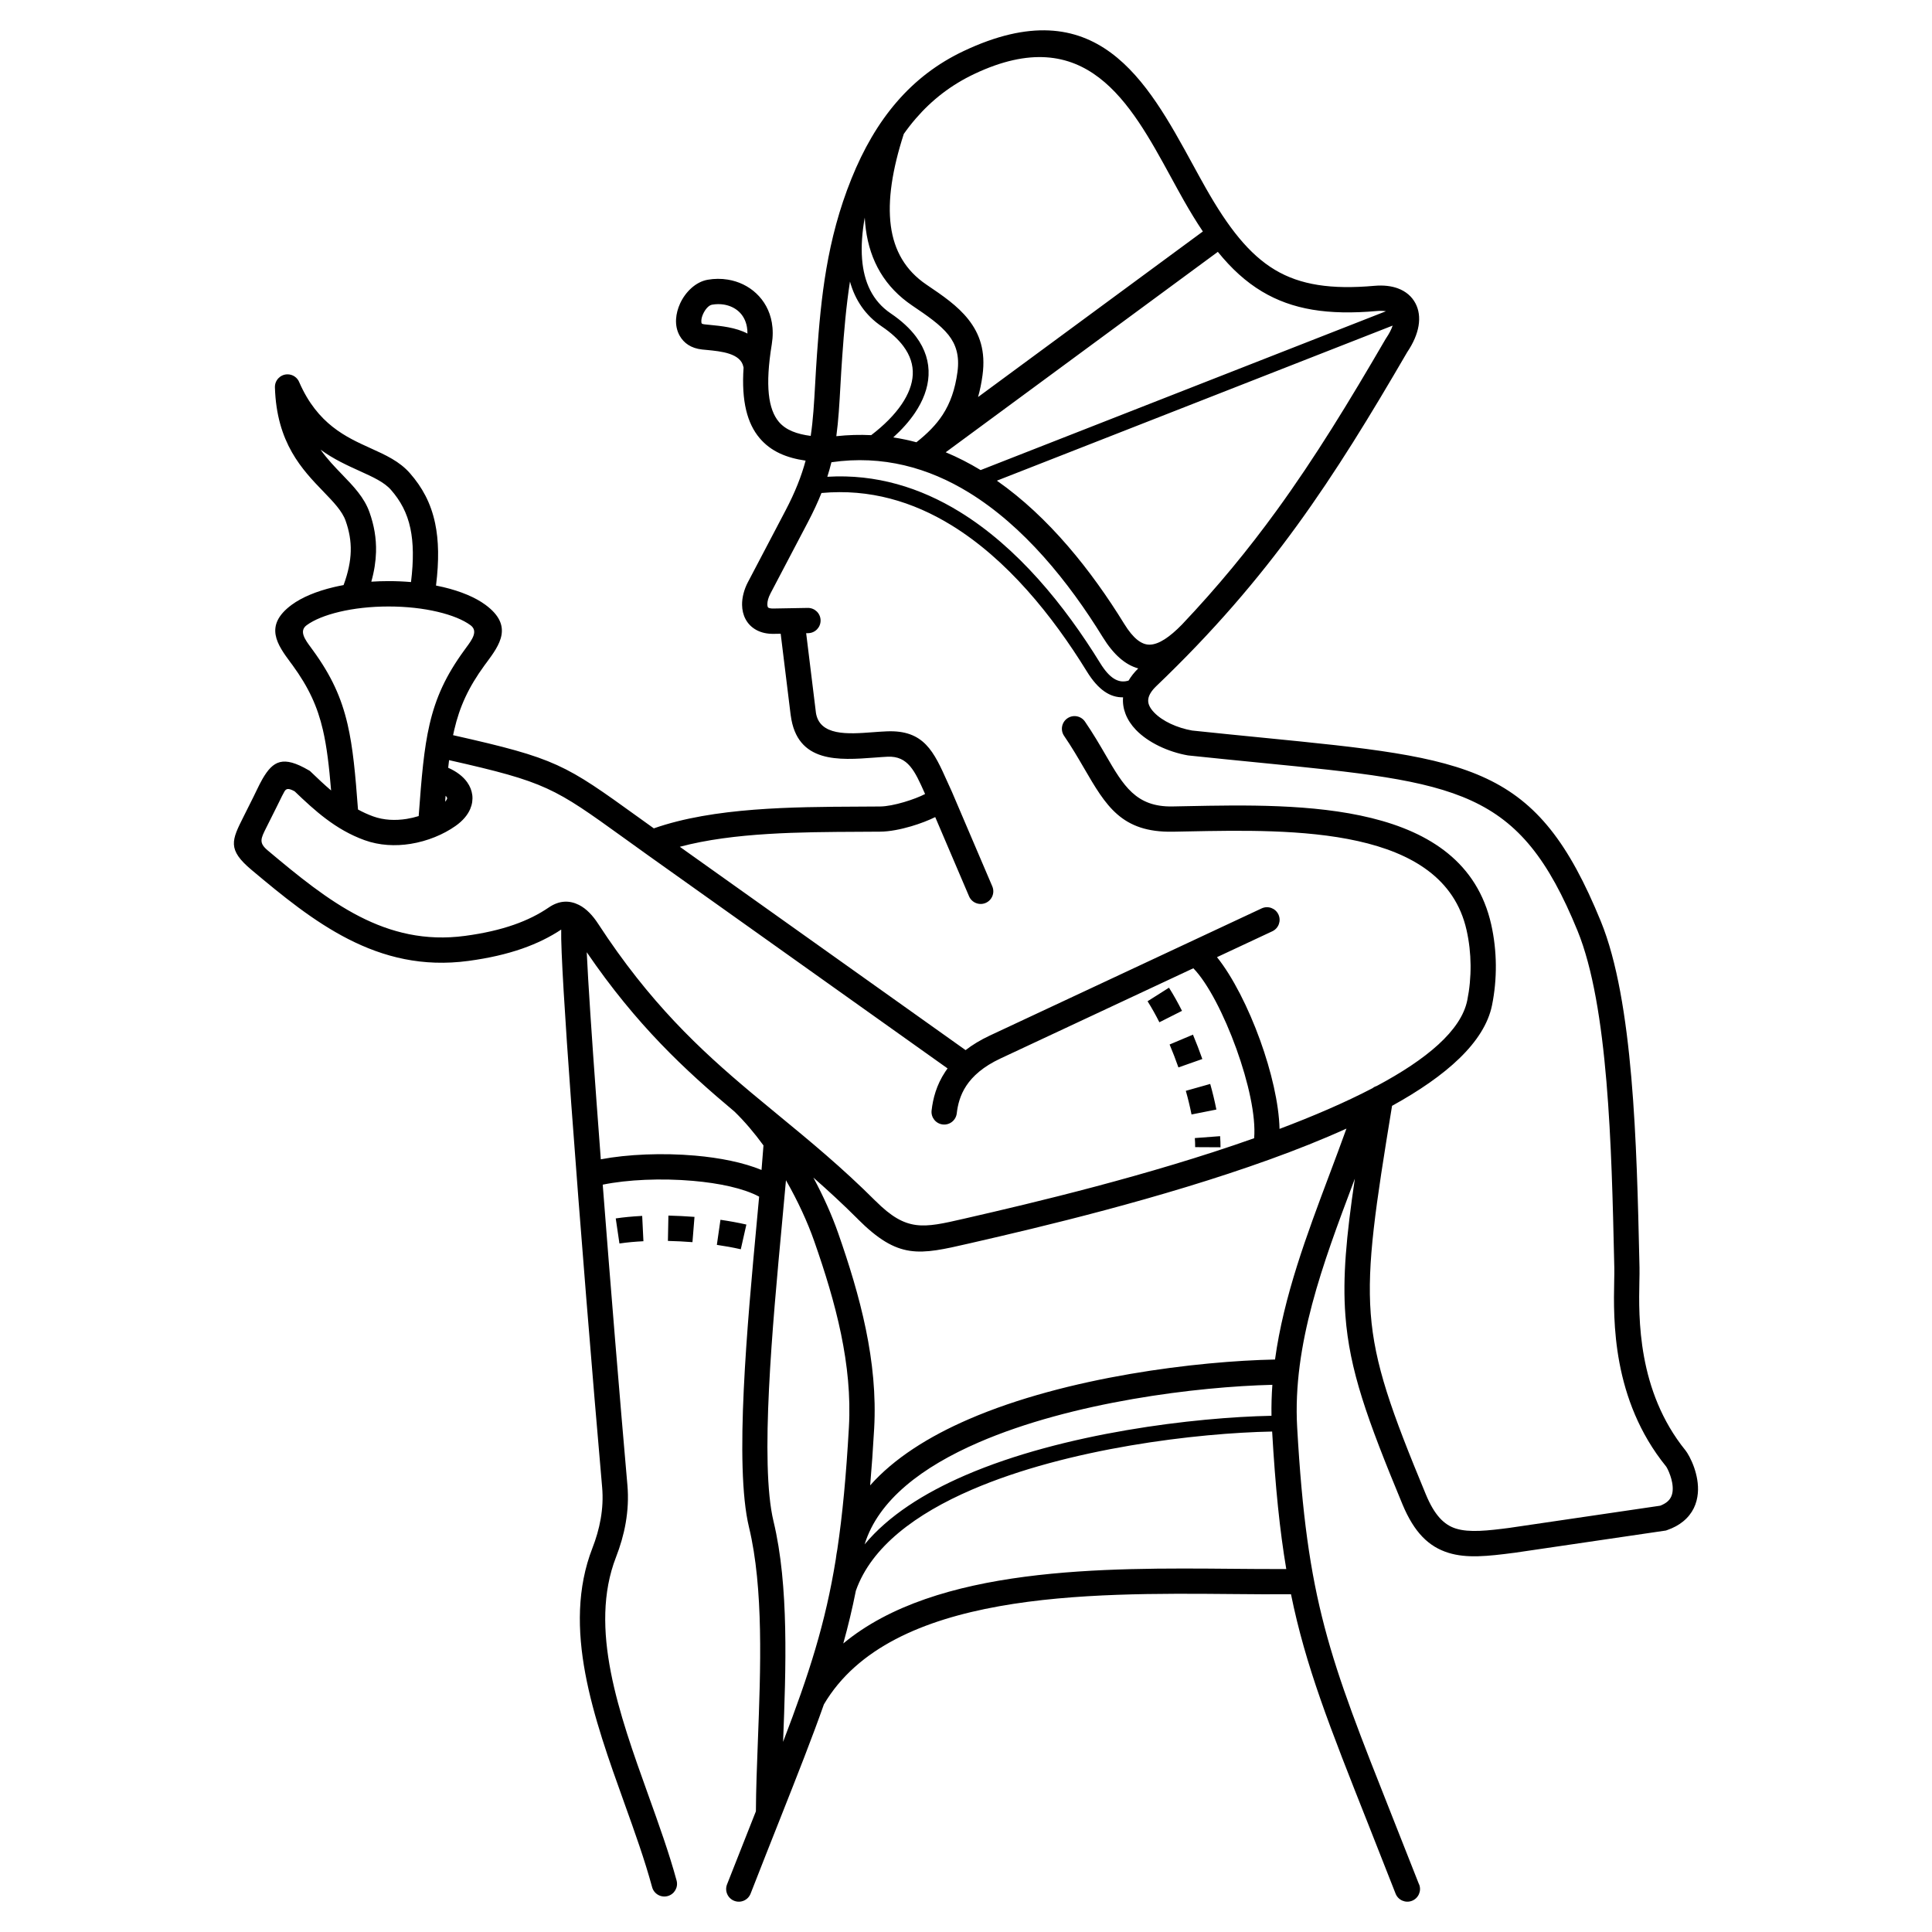
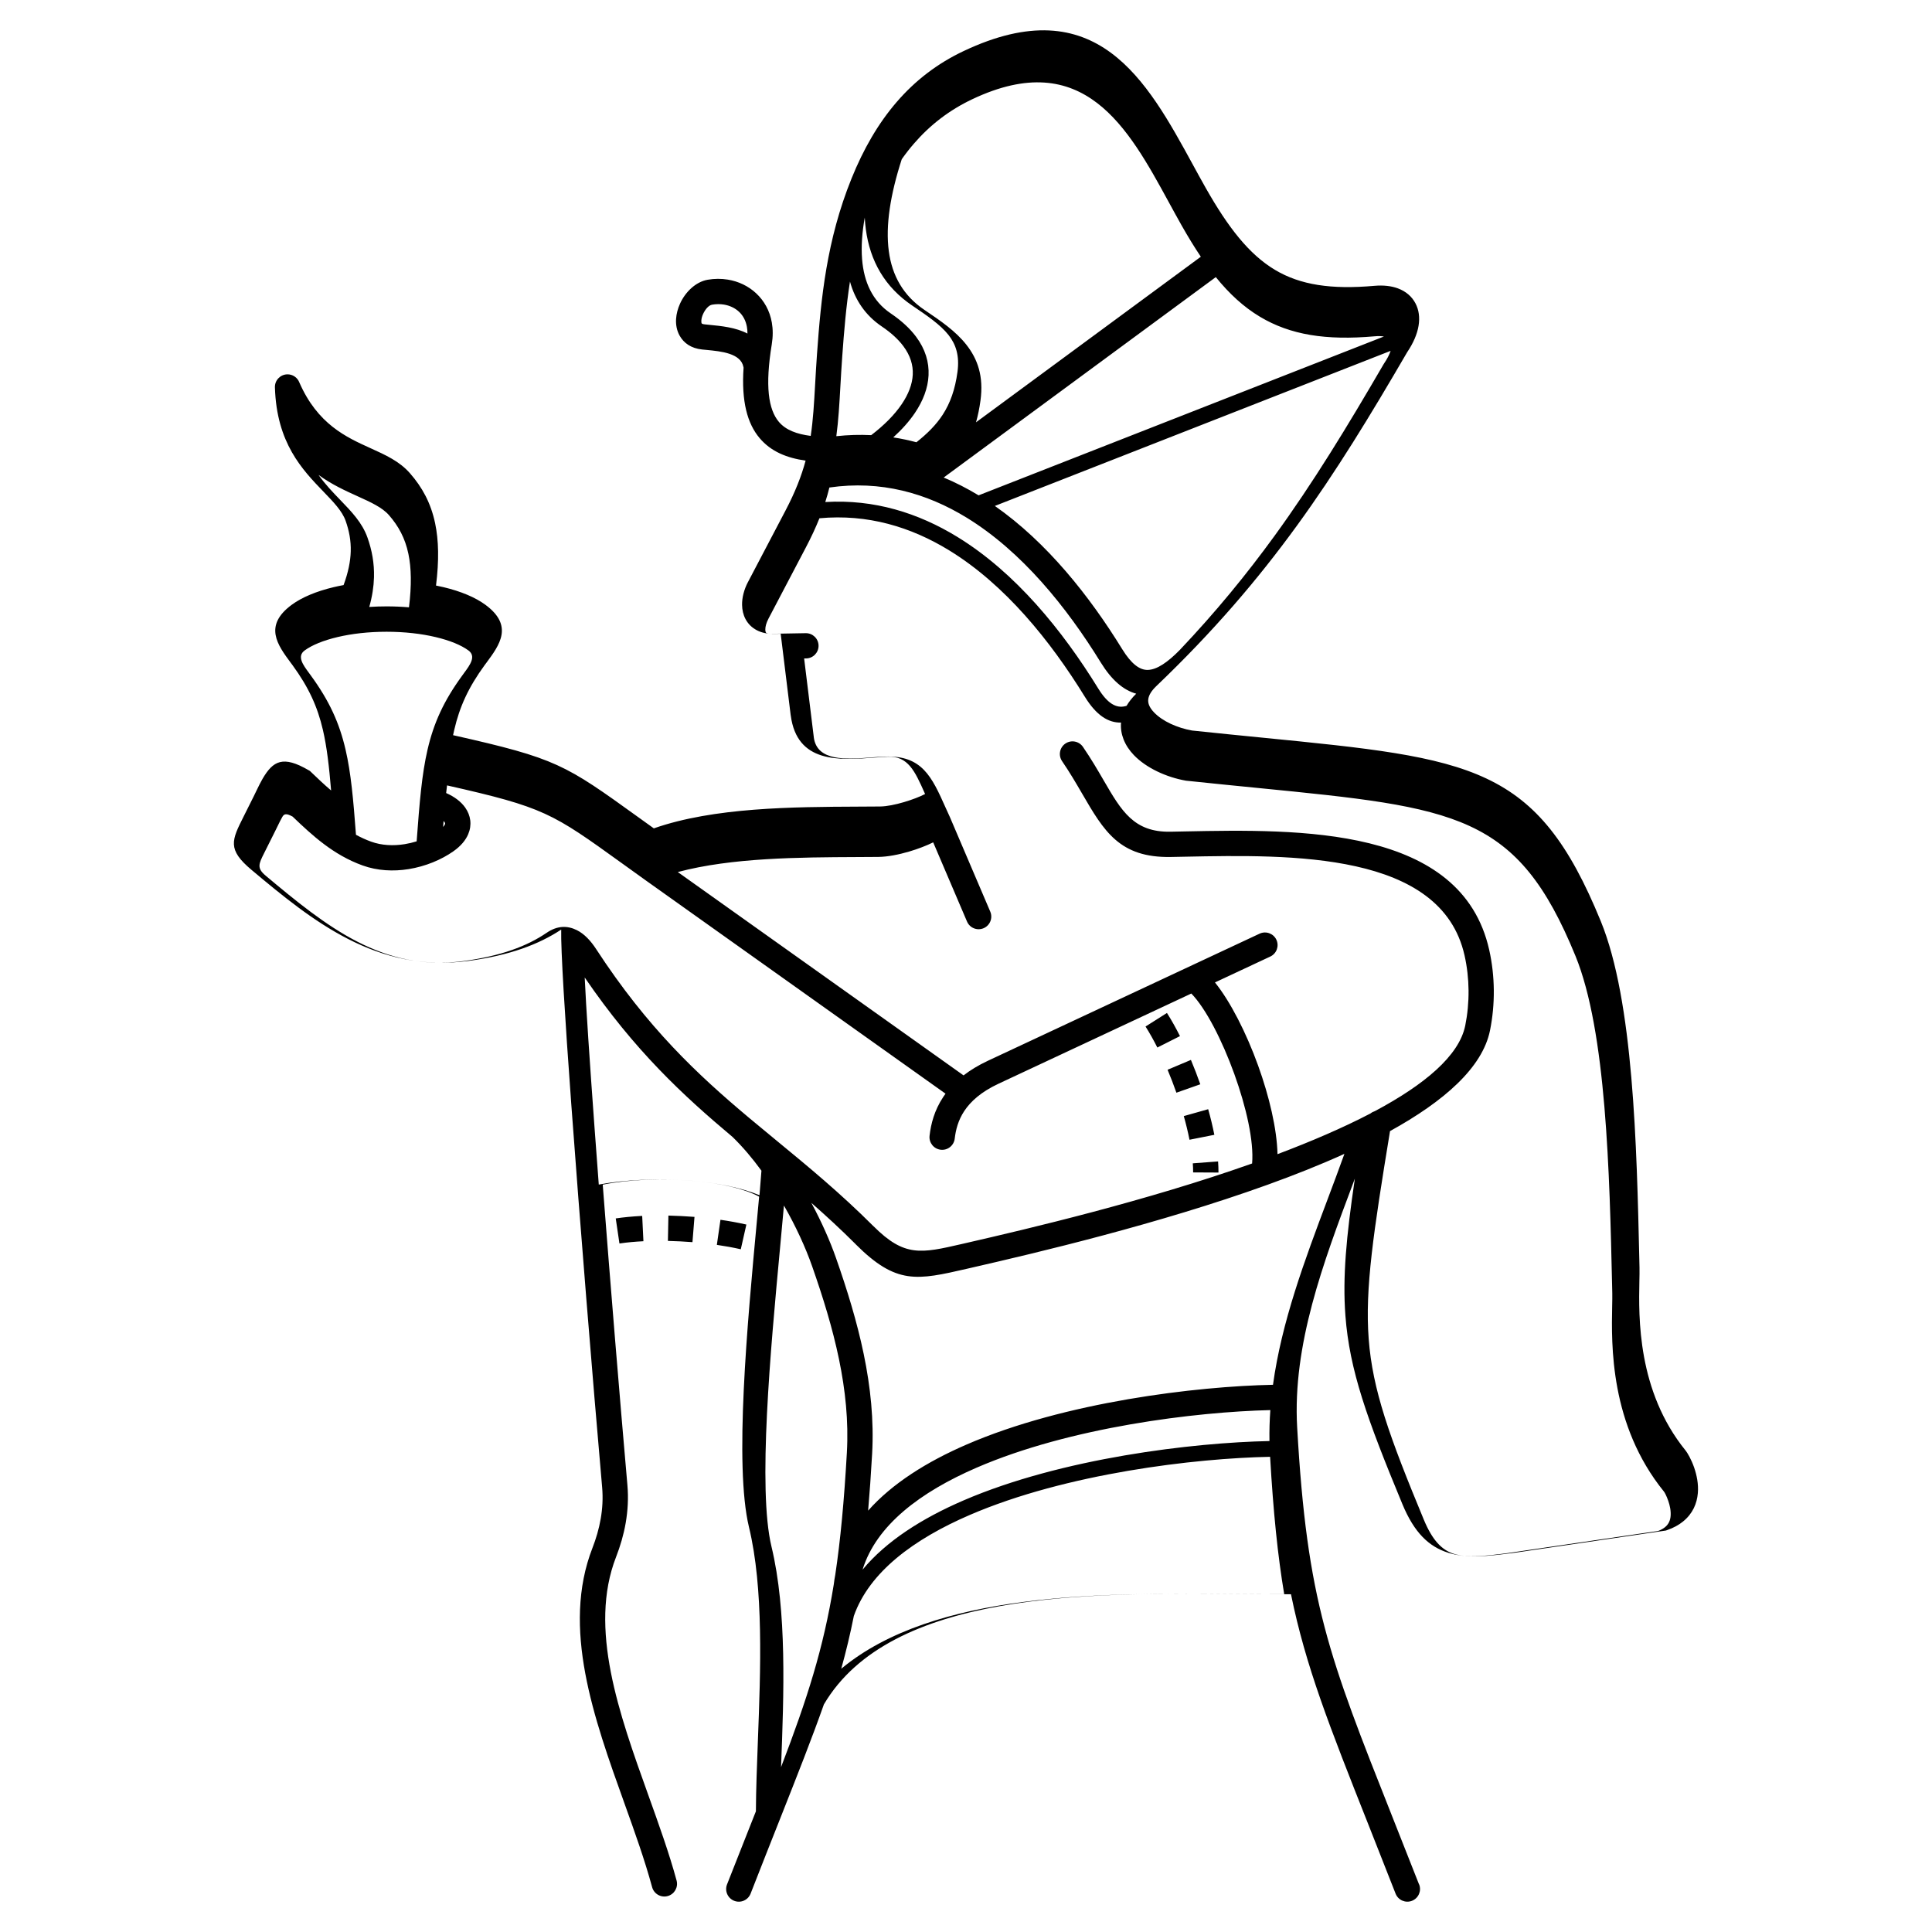
<svg xmlns="http://www.w3.org/2000/svg" fill="#000000" width="800px" height="800px" version="1.1" viewBox="144 144 512 512">
-   <path d="m520.09 643.39c0.676 1.723-0.18 3.668-1.902 4.344s-3.668-0.18-4.344-1.902c-3.18-8.125-5.227-13.297-7.117-18.074-10.457-26.391-16.711-42.18-20.602-61.27-4.797 0.047-10.016 0-15.523-0.047-38.203-0.336-90.551-0.793-108.26 29.238-3.106 8.797-6.894 18.406-11.531 30.117-0.023 0.059-0.047 0.121-0.07 0.18l-0.707 1.785c-1.891 4.773-3.941 9.945-7.117 18.074-0.676 1.723-2.617 2.578-4.344 1.902-1.723-0.676-2.578-2.617-1.902-4.344 1.969-5.039 4.664-11.836 7.144-18.098l0.508-1.281c0.031-5.781 0.27-12.051 0.523-18.621 0.727-18.973 1.551-40.465-2.356-56.68-3.941-16.359-0.453-53.773 2.113-81.336 0.199-2.148 0.395-4.238 0.578-6.254-4.098-2.211-10.555-3.574-17.531-4.184-8.41-0.734-17.375-0.336-23.918 1.008 2.062 26.777 4.519 56.594 6.539 79.617 0.305 3.453 0.102 6.812-0.453 10.027-0.547 3.16-1.449 6.191-2.559 9.043-7.328 18.828 0.801 41.484 8.523 63.004 2.812 7.832 5.57 15.523 7.523 22.719 0.484 1.789-0.57 3.633-2.363 4.121-1.789 0.484-3.633-0.57-4.121-2.363-1.969-7.25-4.629-14.664-7.34-22.219-8.137-22.668-16.699-46.535-8.473-67.672 0.949-2.438 1.723-5.035 2.191-7.758 0.461-2.668 0.629-5.453 0.375-8.324-2.57-29.305-5.887-70.141-8.191-101.7-1.68-22.988-2.793-41.031-2.656-46.098-2.981 1.98-6.391 3.672-10.363 5.059-4.094 1.426-8.785 2.519-14.227 3.25-12.129 1.629-22.441-0.984-31.871-5.805-9.219-4.715-17.402-11.438-25.617-18.328-6.465-5.422-5.254-7.832-2.086-14.133l2.644-5.285c0.043-0.086 0.422-0.863 0.781-1.609 0.562-1.16 1.059-2.184 1.586-3.086 2.805-4.816 5.434-6.246 12.203-2.305l0.352 0.203 0.293 0.281c1.789 1.719 3.539 3.375 5.328 4.898-0.535-6.41-1.129-11.547-2.172-16.043-1.43-6.164-3.758-11.277-8.07-17.191-0.305-0.414-0.066-0.082-0.469-0.625-3.488-4.723-7.246-9.809 0.273-15.348 2.672-1.969 6.527-3.586 11.121-4.676 0.848-0.199 1.723-0.387 2.625-0.551 1.23-3.344 1.82-6.262 1.895-8.934 0.078-2.836-0.426-5.469-1.355-8.098-0.914-2.59-3.231-4.988-5.82-7.672-5.684-5.891-12.477-12.926-12.918-27.703-0.051-1.848 1.406-3.387 3.254-3.438 1.457-0.039 2.719 0.855 3.215 2.141 4.832 11.074 12.43 14.516 18.797 17.398 4.098 1.855 7.762 3.512 10.527 6.68 3.234 3.703 5.531 7.848 6.668 13.277 0.938 4.481 1.059 9.805 0.23 16.477 0.672 0.133 1.332 0.273 1.973 0.426 4.594 1.09 8.449 2.707 11.121 4.676 7.519 5.539 3.762 10.625 0.273 15.348-0.402 0.547-0.164 0.211-0.469 0.625-4.312 5.91-6.641 11.027-8.07 17.191-0.105 0.457-0.207 0.918-0.305 1.387 27.504 6.191 29.594 7.695 49.203 21.824 1.152 0.828 2.371 1.707 3.996 2.871 15.906-5.578 36.785-5.68 54.219-5.762 1.957-0.008 3.867-0.02 5.746-0.035 1.758-0.016 4.078-0.496 6.332-1.16 2.211-0.652 4.258-1.449 5.59-2.144l-0.172-0.387c-2.539-5.68-4.352-9.73-9.746-9.5-0.863 0.035-2.152 0.133-3.477 0.234-9.406 0.707-20.551 1.547-22.211-11.199l-0.012-0.027-2.652-21.598-1.82 0.031c-1.793 0.031-3.289-0.324-4.516-0.965-1.359-0.715-2.344-1.734-2.992-2.965-0.59-1.121-0.879-2.391-0.902-3.727-0.035-1.984 0.543-4.137 1.566-6.09l0.004 0.004 9.918-18.895c2.59-4.93 4.246-9.184 5.348-13.266-5.004-0.723-9.18-2.402-12.199-5.984-3.246-3.852-4.844-9.695-4.242-18.656-0.02-0.07-0.035-0.137-0.047-0.207-0.703-3.613-5.934-4.121-9.645-4.481l-1.301-0.125c-2.926-0.316-4.84-1.703-5.938-3.644-0.762-1.348-1.051-2.883-0.957-4.441 0.082-1.363 0.461-2.777 1.062-4.094 1.398-3.062 4.137-5.75 7.312-6.305 1.801-0.316 3.609-0.32 5.348-0.035 2.828 0.461 5.445 1.707 7.512 3.641 2.09 1.953 3.59 4.57 4.144 7.742 0.309 1.758 0.32 3.691-0.02 5.785-1.801 11.023-0.902 17.219 1.883 20.527 1.844 2.188 4.773 3.246 8.441 3.723 0.637-4.25 0.887-8.621 1.172-13.703 0.145-2.582 0.301-5.332 0.492-7.981 0.535-7.492 1.176-15.008 2.496-22.691 1.332-7.75 3.348-15.641 6.637-23.793 3.184-7.894 7.109-14.668 11.973-20.305 4.914-5.699 10.762-10.207 17.727-13.504 35.23-16.68 48.582 7.766 60.793 30.129 1.078 1.977 2.148 3.934 3.344 6.051 6.012 10.629 11.578 17.711 18.391 21.789 6.715 4.019 14.934 5.246 26.363 4.234 2.41-0.211 4.492 0.039 6.207 0.672 2.141 0.793 3.707 2.152 4.664 3.961 0.91 1.719 1.195 3.754 0.82 5.988-0.363 2.152-1.355 4.523-3.016 6.981-9.77 16.793-18.844 31.684-29.215 45.957-10.434 14.359-22.184 28.105-37.266 42.527-1.273 1.219-1.926 2.32-2.102 3.305-0.105 0.59-0.035 1.156 0.168 1.688 0.25 0.656 0.719 1.324 1.348 1.98 2.234 2.34 6.137 4.098 10.066 4.793 6.832 0.723 12.914 1.324 18.574 1.883 55.891 5.531 72.777 7.203 89.738 48.648 8.664 21.168 9.527 59.391 10.219 89.902l0.043 1.906c0.023 0.992-0.004 2.207-0.031 3.644-0.191 9.434-0.586 29 12.242 44.82 0.473 0.582 1.516 2.34 2.262 4.492 0.684 1.969 1.199 4.387 0.988 6.809-0.238 2.727-1.328 5.414-3.938 7.527-1.109 0.898-2.484 1.668-4.188 2.258l-0.344 0.121-40.223 5.91h-0.051c-7.012 0.918-12.516 1.496-17.34 0-5.172-1.605-9.066-5.312-12.211-12.902-9.418-22.707-14.012-35.512-15.105-49.969-0.766-10.141 0.223-20.883 2.504-36.293l-0.477 1.266c-7.938 21.129-16.055 42.734-14.812 64.629 2.617 46.156 8.375 60.684 25.16 103.05 2.481 6.262 5.176 13.059 7.144 18.098zm-178.01-411c0.008-0.617-0.043-1.203-0.141-1.758-0.297-1.688-1.051-3.039-2.098-4.016-1.07-1-2.473-1.652-4.023-1.906-0.984-0.16-2.039-0.152-3.117 0.035-0.895 0.156-1.809 1.219-2.379 2.477-0.262 0.574-0.426 1.164-0.457 1.707-0.02 0.344 0.004 0.617 0.09 0.77 0.062 0.109 0.312 0.207 0.82 0.262 0.723 0.078 0.969 0.102 1.223 0.125 3.137 0.305 6.969 0.676 10.086 2.312zm32.797 26.93c3.371-2.574 6.16-5.356 8.098-8.223 1.75-2.594 2.797-5.238 2.918-7.828 0.117-2.519-0.645-5.059-2.496-7.535-1.324-1.773-3.203-3.523-5.703-5.211-4.391-2.965-7.086-7.039-8.445-11.902-1.02 6.602-1.566 13.148-2.035 19.68-0.219 3.043-0.359 5.539-0.492 7.875-0.277 4.934-0.523 9.242-1.086 13.418 3.156-0.34 6.234-0.422 9.242-0.273zm-1.711-57.641c-0.699 3.906-0.969 7.598-0.707 10.965 0.477 6.113 2.766 11.145 7.578 14.398 2.906 1.965 5.121 4.035 6.723 6.18 2.465 3.301 3.481 6.758 3.316 10.242-0.16 3.41-1.457 6.769-3.621 9.977-1.512 2.238-3.457 4.41-5.731 6.473 2.082 0.32 4.129 0.754 6.137 1.289 2.926-2.316 5.258-4.652 6.992-7.34 1.977-3.055 3.262-6.66 3.891-11.32 0.578-4.281-0.426-7.297-2.379-9.77-2.164-2.738-5.68-5.133-9.578-7.769-7.328-4.949-11.211-11.82-12.336-20.266-0.133-1-0.227-2.019-0.281-3.059zm-58.977 264.55c-0.148 0.008-0.293 0.016-0.441 0.023-2.199 0.121-4.387 0.32-6.57 0.641l0.98 6.644c2.102-0.309 4.219-0.492 6.34-0.598h0.016l-0.328-6.711zm27.609 2.289c-2.269-0.516-4.562-0.926-6.867-1.262l-0.957 6.648c2.125 0.309 4.25 0.688 6.344 1.164zm-13.75-2.031c-2.32-0.164-4.586-0.297-6.914-0.348l-0.129 6.715c2.184 0.043 4.324 0.172 6.504 0.328zm17.766-12.438c0.195-2.305 0.371-4.477 0.516-6.5-2.402-3.293-4.981-6.34-7.66-8.945-13.098-10.984-25.953-22.891-39.176-42.254 0.352 7.742 1.312 22.172 2.59 39.621 0.355 4.875 0.738 9.988 1.137 15.258 7.102-1.344 16.383-1.734 25.008-0.977 6.516 0.57 12.758 1.809 17.586 3.801zm111.43-42.164c-1.055-2.098-2.195-4.152-3.449-6.137l-5.676 3.594c1.137 1.801 2.172 3.668 3.129 5.57zm10.203 36.156c0.004-0.984-0.035-1.961-0.105-2.945l-6.699 0.504c0.059 0.801 0.09 1.605 0.086 2.406zm-1.094-9.996c-0.449-2.277-1-4.555-1.633-6.789l-6.465 1.824c0.586 2.062 1.094 4.168 1.512 6.269l6.59-1.309zm-3.723-13.395c-0.766-2.176-1.59-4.332-2.484-6.457l-6.188 2.609c0.84 2.004 1.621 4.027 2.34 6.078l6.336-2.231zm3.891-26.984c4.121 5.121 8.32 13.402 11.434 22.031 2.945 8.156 4.981 16.77 5.137 23.473 8.922-3.367 17.352-6.981 24.66-10.797 0.336-0.273 0.727-0.477 1.145-0.605 13.07-6.981 22.32-14.629 23.949-22.684 0.602-2.977 0.906-6.129 0.875-9.34-0.031-3.062-0.371-6.176-1.062-9.25-6.172-27.508-45.953-26.715-74.051-26.156-1.227 0.023-2.434 0.047-3.785 0.074-13.609 0.242-17.727-6.844-23.551-16.863-1.543-2.652-3.223-5.539-5.273-8.535-1.043-1.527-0.648-3.613 0.879-4.656s3.613-0.648 4.656 0.879c2.172 3.168 3.926 6.184 5.535 8.953 4.664 8.023 7.965 13.703 17.648 13.527 1.109-0.02 2.422-0.047 3.758-0.074 30.363-0.605 73.352-1.457 80.719 31.379 0.789 3.527 1.184 7.121 1.219 10.664 0.035 3.672-0.316 7.281-1.008 10.703-1.996 9.863-12.215 18.793-26.496 26.668-4.383 26.77-6.664 41.699-5.652 55.07 1.023 13.523 5.477 25.875 14.605 47.895 2.277 5.488 4.801 8.082 7.988 9.07 3.523 1.094 8.305 0.578 14.453-0.227v-0.008l39.672-5.832c0.754-0.293 1.355-0.637 1.824-1.016 0.969-0.785 1.375-1.828 1.469-2.91 0.121-1.383-0.199-2.84-0.621-4.051-0.461-1.324-0.941-2.211-1.133-2.445-14.371-17.73-13.941-38.945-13.734-49.176 0.027-1.359 0.051-2.512 0.031-3.383l-0.043-1.906c-0.68-29.961-1.527-67.496-9.719-87.516-15.426-37.695-31.387-39.277-84.203-44.504-5.914-0.586-12.273-1.215-18.816-1.906l-0.234-0.027c-5.223-0.922-10.551-3.406-13.785-6.789-1.199-1.254-2.144-2.664-2.738-4.211-0.539-1.406-0.777-2.875-0.648-4.387-3.391 0.066-6.555-1.914-9.602-6.863-9.148-14.855-21.16-29.719-35.93-38.773-10.145-6.219-21.621-9.695-34.395-8.512-0.973 2.434-2.16 4.996-3.613 7.762l-9.926 18.906v0.012c-0.523 1-0.82 2.016-0.805 2.863 0.004 0.289 0.051 0.535 0.141 0.707 0.035 0.066 0.086 0.121 0.156 0.156 0.27 0.141 0.695 0.215 1.312 0.207l9.105-0.16c1.848-0.027 3.371 1.445 3.398 3.293 0.027 1.848-1.445 3.371-3.293 3.398l-0.531 0.008 2.566 20.902h-0.008c0.859 6.414 8.566 5.836 15.07 5.344 1.168-0.09 2.305-0.172 3.711-0.234 9.91-0.422 12.5 5.363 16.125 13.465 0.305 0.684 0.621 1.391 1.168 2.57l10.695 25.047c0.723 1.703-0.07 3.672-1.77 4.394-1.703 0.723-3.672-0.07-4.394-1.77l-8.961-20.984c-1.73 0.855-4.016 1.742-6.375 2.438-2.754 0.812-5.715 1.398-8.168 1.422-1.852 0.016-3.789 0.027-5.773 0.035-15.195 0.07-33.094 0.156-47.371 3.973l75.734 53.887c1.777-1.379 3.902-2.68 6.434-3.867l72.02-33.691c1.672-0.781 3.664-0.059 4.449 1.613 0.781 1.672 0.059 3.664-1.613 4.449l-14.648 6.852zm9.84 47.965c0.5-5.863-1.555-14.945-4.703-23.676-3.254-9.016-7.586-17.438-11.406-21.355l-51.102 23.906c-4.586 2.144-7.371 4.668-9.062 7.223-1.637 2.473-2.273 5.043-2.535 7.316-0.211 1.84-1.871 3.164-3.715 2.953-1.84-0.211-3.164-1.871-2.953-3.715 0.359-3.125 1.262-6.703 3.613-10.254 0.195-0.297 0.402-0.59 0.617-0.887l-79.266-56.398c-1.758-1.254-4.227-3.035-6.484-4.66-18.508-13.332-20.578-14.82-46.355-20.637-0.082 0.66-0.16 1.332-0.234 2.023 2.25 0.992 3.965 2.316 5.047 3.852 0.738 1.047 1.191 2.184 1.34 3.379 0.148 1.219-0.027 2.457-0.547 3.684-0.68 1.602-1.961 3.141-3.898 4.504-3.203 2.262-7.434 4.027-11.914 4.746-4.008 0.641-8.246 0.445-12.18-0.977-3.859-1.395-7.184-3.359-10.277-5.691-2.867-2.156-5.531-4.633-8.262-7.254-1.684-0.922-2.25-0.734-2.711 0.055-0.406 0.699-0.848 1.605-1.348 2.641-0.145 0.297-0.301 0.621-0.836 1.688l-2.644 5.285c-1.445 2.879-2 3.977 0.41 5.996 7.949 6.668 15.852 13.164 24.359 17.516 8.297 4.242 17.344 6.547 27.938 5.125 4.988-0.668 9.242-1.656 12.914-2.938 3.586-1.25 6.621-2.785 9.254-4.582 2.832-1.938 5.516-1.926 8-0.688 1.992 0.996 3.68 2.828 5.094 5 13.629 20.914 26.922 33.309 40.488 44.691 0.066 0.051 0.129 0.105 0.191 0.16 2.34 1.961 4.684 3.891 7.043 5.832 8.406 6.914 16.953 13.949 25.801 22.793h0.012c8.184 8.184 12.57 7.176 23.32 4.707l0.996-0.23c16.906-3.871 48.031-11.203 76.004-21.125zm-233.96-147.48c1.492-0.098 3.023-0.148 4.582-0.148 2.035 0 4.019 0.086 5.938 0.25 0.723-5.848 0.633-10.434-0.156-14.191-0.875-4.18-2.648-7.371-5.144-10.234-1.797-2.059-4.84-3.434-8.242-4.977-3.32-1.504-6.926-3.137-10.422-5.68 1.785 2.512 3.789 4.59 5.656 6.523 3.125 3.238 5.922 6.137 7.316 10.086 1.184 3.356 1.824 6.766 1.723 10.512-0.07 2.481-0.465 5.074-1.25 7.856zm-3.527 60.379c1.281 0.699 2.621 1.316 4.035 1.828 2.797 1.012 5.883 1.137 8.848 0.664 1.094-0.176 2.168-0.43 3.199-0.754 0.758-10.27 1.363-17.746 2.891-24.32 1.641-7.062 4.289-12.906 9.199-19.633 0.621-0.848 0.414-0.57 0.492-0.68 1.566-2.117 3.25-4.402 1.145-5.953-1.945-1.43-4.961-2.66-8.707-3.547-3.781-0.895-8.227-1.41-12.996-1.41-4.769 0-9.215 0.516-12.996 1.41-3.742 0.887-6.762 2.117-8.707 3.547-2.109 1.551-0.422 3.836 1.145 5.953 0.078 0.109-0.125-0.168 0.492 0.68 4.906 6.727 7.559 12.57 9.199 19.633 1.438 6.199 2.059 13.195 2.762 22.586zm23.098-2.07c0.227-0.25 0.387-0.484 0.48-0.703 0.043-0.098 0.059-0.18 0.047-0.246-0.012-0.09-0.066-0.203-0.156-0.336-0.07-0.098-0.152-0.195-0.246-0.293-0.043 0.52-0.082 1.043-0.125 1.578zm89.562 249.14c6.934-18.117 11.211-31.395 13.965-48.402 0.102-0.871 0.234-1.727 0.398-2.566 1.379-9.207 2.348-19.582 3.074-32.391 0.473-8.312-0.398-16.555-2.086-24.723-1.707-8.254-4.258-16.469-7.117-24.629-1.75-4.992-4.324-10.609-7.477-16.109-0.305 3.445-0.66 7.219-1.027 11.199-2.527 27.102-5.957 63.895-2.273 79.184 4.121 17.109 3.281 39.059 2.539 58.438zm91.555-281.24c0.633-1.082 1.477-2.156 2.559-3.219-3.383-0.941-6.508-3.586-9.395-8.273-9.062-14.715-20.941-29.426-35.516-38.363-10.656-6.531-22.801-9.973-36.398-8.004-0.312 1.266-0.672 2.543-1.09 3.848 12.977-0.777 24.656 2.902 35.02 9.254 15.418 9.453 27.867 24.824 37.309 40.152 2.508 4.074 4.824 5.281 7.16 4.699 0.117-0.027 0.23-0.062 0.348-0.098zm23.656-113.62-72.121 53.117c3.191 1.328 6.277 2.918 9.254 4.719l107.41-42.09c-0.68-0.117-1.504-0.141-2.465-0.055-12.875 1.137-22.336-0.367-30.379-5.18-4.285-2.566-8.082-6.035-11.703-10.508zm-83.23-31.242c-3.012 9.32-4.34 17.547-3.43 24.375 0.867 6.5 3.844 11.781 9.453 15.57 4.328 2.922 8.234 5.59 11.074 9.184 3.051 3.859 4.633 8.449 3.769 14.809-0.281 2.082-0.676 4-1.184 5.785l59.578-43.879c-1.703-2.527-3.394-5.297-5.106-8.32-1.055-1.863-2.219-4-3.398-6.156-10.762-19.707-22.527-41.25-52.055-27.27-6.102 2.887-11.219 6.836-15.523 11.828-1.113 1.289-2.172 2.648-3.18 4.078zm129.55 50.789-104.88 41.098c13.793 9.645 25.051 23.828 33.758 37.965 2.387 3.879 4.617 5.551 6.781 5.492 2.418-0.066 5.258-2.008 8.492-5.309 9.527-10.055 17.629-19.953 25.059-30.176 10.262-14.125 19.242-28.867 28.914-45.496l0.133-0.211c0.836-1.227 1.414-2.359 1.746-3.363zm-153.51 225.79c2.703 5.019 4.941 10.055 6.535 14.609 2.941 8.391 5.57 16.875 7.352 25.496 1.801 8.703 2.723 17.508 2.219 26.43-0.305 5.406-0.656 10.383-1.059 15.027 6.367-7.184 15.531-12.941 26.078-17.512 26.105-11.316 60.953-15.434 81.215-15.84 2.297-16.746 8.41-33.023 14.426-49.031 1.535-4.086 3.062-8.152 4.504-12.168-6.402 2.902-13.273 5.633-20.352 8.184-28.887 10.422-61.238 18.043-78.625 22.023l-0.996 0.23c-13.328 3.062-18.762 4.309-29.562-6.492l0.008-0.008c-3.969-3.965-7.879-7.562-11.742-10.949zm125.32 103.73c-1.727-10.242-2.894-21.766-3.742-36.434-19.785 0.379-54.043 4.383-79.617 15.422-14.789 6.383-26.594 15.094-30.699 26.758-0.957 4.809-2.059 9.398-3.336 13.984 24.648-20.473 69.25-20.086 103.17-19.789 5.019 0.043 9.797 0.086 14.227 0.059zm-3.914-40.609c-0.047-2.75 0.035-5.484 0.23-8.207-19.773 0.48-52.996 4.496-77.863 15.273-14.828 6.426-26.566 15.219-30.195 27.016 6.273-7.57 15.738-13.594 26.723-18.336 26.066-11.25 60.922-15.344 81.105-15.746z" />
+   <path d="m520.09 643.39c0.676 1.723-0.18 3.668-1.902 4.344s-3.668-0.18-4.344-1.902c-3.18-8.125-5.227-13.297-7.117-18.074-10.457-26.391-16.711-42.18-20.602-61.27-4.797 0.047-10.016 0-15.523-0.047-38.203-0.336-90.551-0.793-108.26 29.238-3.106 8.797-6.894 18.406-11.531 30.117-0.023 0.059-0.047 0.121-0.07 0.18l-0.707 1.785c-1.891 4.773-3.941 9.945-7.117 18.074-0.676 1.723-2.617 2.578-4.344 1.902-1.723-0.676-2.578-2.617-1.902-4.344 1.969-5.039 4.664-11.836 7.144-18.098l0.508-1.281c0.031-5.781 0.27-12.051 0.523-18.621 0.727-18.973 1.551-40.465-2.356-56.68-3.941-16.359-0.453-53.773 2.113-81.336 0.199-2.148 0.395-4.238 0.578-6.254-4.098-2.211-10.555-3.574-17.531-4.184-8.41-0.734-17.375-0.336-23.918 1.008 2.062 26.777 4.519 56.594 6.539 79.617 0.305 3.453 0.102 6.812-0.453 10.027-0.547 3.16-1.449 6.191-2.559 9.043-7.328 18.828 0.801 41.484 8.523 63.004 2.812 7.832 5.57 15.523 7.523 22.719 0.484 1.789-0.57 3.633-2.363 4.121-1.789 0.484-3.633-0.57-4.121-2.363-1.969-7.25-4.629-14.664-7.34-22.219-8.137-22.668-16.699-46.535-8.473-67.672 0.949-2.438 1.723-5.035 2.191-7.758 0.461-2.668 0.629-5.453 0.375-8.324-2.57-29.305-5.887-70.141-8.191-101.7-1.68-22.988-2.793-41.031-2.656-46.098-2.981 1.98-6.391 3.672-10.363 5.059-4.094 1.426-8.785 2.519-14.227 3.25-12.129 1.629-22.441-0.984-31.871-5.805-9.219-4.715-17.402-11.438-25.617-18.328-6.465-5.422-5.254-7.832-2.086-14.133l2.644-5.285c0.043-0.086 0.422-0.863 0.781-1.609 0.562-1.16 1.059-2.184 1.586-3.086 2.805-4.816 5.434-6.246 12.203-2.305l0.352 0.203 0.293 0.281c1.789 1.719 3.539 3.375 5.328 4.898-0.535-6.41-1.129-11.547-2.172-16.043-1.43-6.164-3.758-11.277-8.07-17.191-0.305-0.414-0.066-0.082-0.469-0.625-3.488-4.723-7.246-9.809 0.273-15.348 2.672-1.969 6.527-3.586 11.121-4.676 0.848-0.199 1.723-0.387 2.625-0.551 1.23-3.344 1.82-6.262 1.895-8.934 0.078-2.836-0.426-5.469-1.355-8.098-0.914-2.59-3.231-4.988-5.82-7.672-5.684-5.891-12.477-12.926-12.918-27.703-0.051-1.848 1.406-3.387 3.254-3.438 1.457-0.039 2.719 0.855 3.215 2.141 4.832 11.074 12.43 14.516 18.797 17.398 4.098 1.855 7.762 3.512 10.527 6.68 3.234 3.703 5.531 7.848 6.668 13.277 0.938 4.481 1.059 9.805 0.23 16.477 0.672 0.133 1.332 0.273 1.973 0.426 4.594 1.09 8.449 2.707 11.121 4.676 7.519 5.539 3.762 10.625 0.273 15.348-0.402 0.547-0.164 0.211-0.469 0.625-4.312 5.91-6.641 11.027-8.07 17.191-0.105 0.457-0.207 0.918-0.305 1.387 27.504 6.191 29.594 7.695 49.203 21.824 1.152 0.828 2.371 1.707 3.996 2.871 15.906-5.578 36.785-5.68 54.219-5.762 1.957-0.008 3.867-0.02 5.746-0.035 1.758-0.016 4.078-0.496 6.332-1.16 2.211-0.652 4.258-1.449 5.59-2.144l-0.172-0.387c-2.539-5.68-4.352-9.73-9.746-9.5-0.863 0.035-2.152 0.133-3.477 0.234-9.406 0.707-20.551 1.547-22.211-11.199l-0.012-0.027-2.652-21.598-1.82 0.031c-1.793 0.031-3.289-0.324-4.516-0.965-1.359-0.715-2.344-1.734-2.992-2.965-0.59-1.121-0.879-2.391-0.902-3.727-0.035-1.984 0.543-4.137 1.566-6.09l0.004 0.004 9.918-18.895c2.59-4.93 4.246-9.184 5.348-13.266-5.004-0.723-9.18-2.402-12.199-5.984-3.246-3.852-4.844-9.695-4.242-18.656-0.02-0.07-0.035-0.137-0.047-0.207-0.703-3.613-5.934-4.121-9.645-4.481l-1.301-0.125c-2.926-0.316-4.84-1.703-5.938-3.644-0.762-1.348-1.051-2.883-0.957-4.441 0.082-1.363 0.461-2.777 1.062-4.094 1.398-3.062 4.137-5.75 7.312-6.305 1.801-0.316 3.609-0.32 5.348-0.035 2.828 0.461 5.445 1.707 7.512 3.641 2.09 1.953 3.59 4.57 4.144 7.742 0.309 1.758 0.32 3.691-0.02 5.785-1.801 11.023-0.902 17.219 1.883 20.527 1.844 2.188 4.773 3.246 8.441 3.723 0.637-4.25 0.887-8.621 1.172-13.703 0.145-2.582 0.301-5.332 0.492-7.981 0.535-7.492 1.176-15.008 2.496-22.691 1.332-7.75 3.348-15.641 6.637-23.793 3.184-7.894 7.109-14.668 11.973-20.305 4.914-5.699 10.762-10.207 17.727-13.504 35.23-16.68 48.582 7.766 60.793 30.129 1.078 1.977 2.148 3.934 3.344 6.051 6.012 10.629 11.578 17.711 18.391 21.789 6.715 4.019 14.934 5.246 26.363 4.234 2.41-0.211 4.492 0.039 6.207 0.672 2.141 0.793 3.707 2.152 4.664 3.961 0.91 1.719 1.195 3.754 0.82 5.988-0.363 2.152-1.355 4.523-3.016 6.981-9.77 16.793-18.844 31.684-29.215 45.957-10.434 14.359-22.184 28.105-37.266 42.527-1.273 1.219-1.926 2.32-2.102 3.305-0.105 0.59-0.035 1.156 0.168 1.688 0.25 0.656 0.719 1.324 1.348 1.98 2.234 2.34 6.137 4.098 10.066 4.793 6.832 0.723 12.914 1.324 18.574 1.883 55.891 5.531 72.777 7.203 89.738 48.648 8.664 21.168 9.527 59.391 10.219 89.902l0.043 1.906c0.023 0.992-0.004 2.207-0.031 3.644-0.191 9.434-0.586 29 12.242 44.82 0.473 0.582 1.516 2.34 2.262 4.492 0.684 1.969 1.199 4.387 0.988 6.809-0.238 2.727-1.328 5.414-3.938 7.527-1.109 0.898-2.484 1.668-4.188 2.258l-0.344 0.121-40.223 5.91h-0.051c-7.012 0.918-12.516 1.496-17.34 0-5.172-1.605-9.066-5.312-12.211-12.902-9.418-22.707-14.012-35.512-15.105-49.969-0.766-10.141 0.223-20.883 2.504-36.293l-0.477 1.266c-7.938 21.129-16.055 42.734-14.812 64.629 2.617 46.156 8.375 60.684 25.16 103.05 2.481 6.262 5.176 13.059 7.144 18.098zm-178.01-411c0.008-0.617-0.043-1.203-0.141-1.758-0.297-1.688-1.051-3.039-2.098-4.016-1.07-1-2.473-1.652-4.023-1.906-0.984-0.16-2.039-0.152-3.117 0.035-0.895 0.156-1.809 1.219-2.379 2.477-0.262 0.574-0.426 1.164-0.457 1.707-0.02 0.344 0.004 0.617 0.09 0.77 0.062 0.109 0.312 0.207 0.82 0.262 0.723 0.078 0.969 0.102 1.223 0.125 3.137 0.305 6.969 0.676 10.086 2.312zm32.797 26.93c3.371-2.574 6.16-5.356 8.098-8.223 1.75-2.594 2.797-5.238 2.918-7.828 0.117-2.519-0.645-5.059-2.496-7.535-1.324-1.773-3.203-3.523-5.703-5.211-4.391-2.965-7.086-7.039-8.445-11.902-1.02 6.602-1.566 13.148-2.035 19.68-0.219 3.043-0.359 5.539-0.492 7.875-0.277 4.934-0.523 9.242-1.086 13.418 3.156-0.34 6.234-0.422 9.242-0.273zm-1.711-57.641c-0.699 3.906-0.969 7.598-0.707 10.965 0.477 6.113 2.766 11.145 7.578 14.398 2.906 1.965 5.121 4.035 6.723 6.18 2.465 3.301 3.481 6.758 3.316 10.242-0.16 3.41-1.457 6.769-3.621 9.977-1.512 2.238-3.457 4.41-5.731 6.473 2.082 0.32 4.129 0.754 6.137 1.289 2.926-2.316 5.258-4.652 6.992-7.34 1.977-3.055 3.262-6.66 3.891-11.32 0.578-4.281-0.426-7.297-2.379-9.77-2.164-2.738-5.68-5.133-9.578-7.769-7.328-4.949-11.211-11.82-12.336-20.266-0.133-1-0.227-2.019-0.281-3.059zm-58.977 264.55c-0.148 0.008-0.293 0.016-0.441 0.023-2.199 0.121-4.387 0.32-6.57 0.641l0.98 6.644c2.102-0.309 4.219-0.492 6.34-0.598h0.016l-0.328-6.711zm27.609 2.289c-2.269-0.516-4.562-0.926-6.867-1.262l-0.957 6.648c2.125 0.309 4.25 0.688 6.344 1.164zm-13.75-2.031c-2.32-0.164-4.586-0.297-6.914-0.348l-0.129 6.715c2.184 0.043 4.324 0.172 6.504 0.328m17.766-12.438c0.195-2.305 0.371-4.477 0.516-6.5-2.402-3.293-4.981-6.34-7.66-8.945-13.098-10.984-25.953-22.891-39.176-42.254 0.352 7.742 1.312 22.172 2.59 39.621 0.355 4.875 0.738 9.988 1.137 15.258 7.102-1.344 16.383-1.734 25.008-0.977 6.516 0.57 12.758 1.809 17.586 3.801zm111.43-42.164c-1.055-2.098-2.195-4.152-3.449-6.137l-5.676 3.594c1.137 1.801 2.172 3.668 3.129 5.57zm10.203 36.156c0.004-0.984-0.035-1.961-0.105-2.945l-6.699 0.504c0.059 0.801 0.09 1.605 0.086 2.406zm-1.094-9.996c-0.449-2.277-1-4.555-1.633-6.789l-6.465 1.824c0.586 2.062 1.094 4.168 1.512 6.269l6.59-1.309zm-3.723-13.395c-0.766-2.176-1.59-4.332-2.484-6.457l-6.188 2.609c0.84 2.004 1.621 4.027 2.34 6.078l6.336-2.231zm3.891-26.984c4.121 5.121 8.32 13.402 11.434 22.031 2.945 8.156 4.981 16.77 5.137 23.473 8.922-3.367 17.352-6.981 24.66-10.797 0.336-0.273 0.727-0.477 1.145-0.605 13.07-6.981 22.32-14.629 23.949-22.684 0.602-2.977 0.906-6.129 0.875-9.34-0.031-3.062-0.371-6.176-1.062-9.25-6.172-27.508-45.953-26.715-74.051-26.156-1.227 0.023-2.434 0.047-3.785 0.074-13.609 0.242-17.727-6.844-23.551-16.863-1.543-2.652-3.223-5.539-5.273-8.535-1.043-1.527-0.648-3.613 0.879-4.656s3.613-0.648 4.656 0.879c2.172 3.168 3.926 6.184 5.535 8.953 4.664 8.023 7.965 13.703 17.648 13.527 1.109-0.02 2.422-0.047 3.758-0.074 30.363-0.605 73.352-1.457 80.719 31.379 0.789 3.527 1.184 7.121 1.219 10.664 0.035 3.672-0.316 7.281-1.008 10.703-1.996 9.863-12.215 18.793-26.496 26.668-4.383 26.77-6.664 41.699-5.652 55.07 1.023 13.523 5.477 25.875 14.605 47.895 2.277 5.488 4.801 8.082 7.988 9.07 3.523 1.094 8.305 0.578 14.453-0.227v-0.008l39.672-5.832c0.754-0.293 1.355-0.637 1.824-1.016 0.969-0.785 1.375-1.828 1.469-2.91 0.121-1.383-0.199-2.84-0.621-4.051-0.461-1.324-0.941-2.211-1.133-2.445-14.371-17.73-13.941-38.945-13.734-49.176 0.027-1.359 0.051-2.512 0.031-3.383l-0.043-1.906c-0.68-29.961-1.527-67.496-9.719-87.516-15.426-37.695-31.387-39.277-84.203-44.504-5.914-0.586-12.273-1.215-18.816-1.906l-0.234-0.027c-5.223-0.922-10.551-3.406-13.785-6.789-1.199-1.254-2.144-2.664-2.738-4.211-0.539-1.406-0.777-2.875-0.648-4.387-3.391 0.066-6.555-1.914-9.602-6.863-9.148-14.855-21.16-29.719-35.93-38.773-10.145-6.219-21.621-9.695-34.395-8.512-0.973 2.434-2.16 4.996-3.613 7.762l-9.926 18.906v0.012c-0.523 1-0.82 2.016-0.805 2.863 0.004 0.289 0.051 0.535 0.141 0.707 0.035 0.066 0.086 0.121 0.156 0.156 0.27 0.141 0.695 0.215 1.312 0.207l9.105-0.16c1.848-0.027 3.371 1.445 3.398 3.293 0.027 1.848-1.445 3.371-3.293 3.398l-0.531 0.008 2.566 20.902h-0.008c0.859 6.414 8.566 5.836 15.07 5.344 1.168-0.09 2.305-0.172 3.711-0.234 9.91-0.422 12.5 5.363 16.125 13.465 0.305 0.684 0.621 1.391 1.168 2.57l10.695 25.047c0.723 1.703-0.07 3.672-1.77 4.394-1.703 0.723-3.672-0.07-4.394-1.77l-8.961-20.984c-1.73 0.855-4.016 1.742-6.375 2.438-2.754 0.812-5.715 1.398-8.168 1.422-1.852 0.016-3.789 0.027-5.773 0.035-15.195 0.07-33.094 0.156-47.371 3.973l75.734 53.887c1.777-1.379 3.902-2.68 6.434-3.867l72.02-33.691c1.672-0.781 3.664-0.059 4.449 1.613 0.781 1.672 0.059 3.664-1.613 4.449l-14.648 6.852zm9.84 47.965c0.5-5.863-1.555-14.945-4.703-23.676-3.254-9.016-7.586-17.438-11.406-21.355l-51.102 23.906c-4.586 2.144-7.371 4.668-9.062 7.223-1.637 2.473-2.273 5.043-2.535 7.316-0.211 1.84-1.871 3.164-3.715 2.953-1.84-0.211-3.164-1.871-2.953-3.715 0.359-3.125 1.262-6.703 3.613-10.254 0.195-0.297 0.402-0.59 0.617-0.887l-79.266-56.398c-1.758-1.254-4.227-3.035-6.484-4.66-18.508-13.332-20.578-14.82-46.355-20.637-0.082 0.66-0.16 1.332-0.234 2.023 2.25 0.992 3.965 2.316 5.047 3.852 0.738 1.047 1.191 2.184 1.34 3.379 0.148 1.219-0.027 2.457-0.547 3.684-0.68 1.602-1.961 3.141-3.898 4.504-3.203 2.262-7.434 4.027-11.914 4.746-4.008 0.641-8.246 0.445-12.18-0.977-3.859-1.395-7.184-3.359-10.277-5.691-2.867-2.156-5.531-4.633-8.262-7.254-1.684-0.922-2.25-0.734-2.711 0.055-0.406 0.699-0.848 1.605-1.348 2.641-0.145 0.297-0.301 0.621-0.836 1.688l-2.644 5.285c-1.445 2.879-2 3.977 0.41 5.996 7.949 6.668 15.852 13.164 24.359 17.516 8.297 4.242 17.344 6.547 27.938 5.125 4.988-0.668 9.242-1.656 12.914-2.938 3.586-1.25 6.621-2.785 9.254-4.582 2.832-1.938 5.516-1.926 8-0.688 1.992 0.996 3.68 2.828 5.094 5 13.629 20.914 26.922 33.309 40.488 44.691 0.066 0.051 0.129 0.105 0.191 0.16 2.34 1.961 4.684 3.891 7.043 5.832 8.406 6.914 16.953 13.949 25.801 22.793h0.012c8.184 8.184 12.57 7.176 23.32 4.707l0.996-0.23c16.906-3.871 48.031-11.203 76.004-21.125zm-233.96-147.48c1.492-0.098 3.023-0.148 4.582-0.148 2.035 0 4.019 0.086 5.938 0.25 0.723-5.848 0.633-10.434-0.156-14.191-0.875-4.18-2.648-7.371-5.144-10.234-1.797-2.059-4.84-3.434-8.242-4.977-3.32-1.504-6.926-3.137-10.422-5.68 1.785 2.512 3.789 4.59 5.656 6.523 3.125 3.238 5.922 6.137 7.316 10.086 1.184 3.356 1.824 6.766 1.723 10.512-0.07 2.481-0.465 5.074-1.25 7.856zm-3.527 60.379c1.281 0.699 2.621 1.316 4.035 1.828 2.797 1.012 5.883 1.137 8.848 0.664 1.094-0.176 2.168-0.43 3.199-0.754 0.758-10.27 1.363-17.746 2.891-24.32 1.641-7.062 4.289-12.906 9.199-19.633 0.621-0.848 0.414-0.57 0.492-0.68 1.566-2.117 3.25-4.402 1.145-5.953-1.945-1.43-4.961-2.66-8.707-3.547-3.781-0.895-8.227-1.41-12.996-1.41-4.769 0-9.215 0.516-12.996 1.41-3.742 0.887-6.762 2.117-8.707 3.547-2.109 1.551-0.422 3.836 1.145 5.953 0.078 0.109-0.125-0.168 0.492 0.68 4.906 6.727 7.559 12.57 9.199 19.633 1.438 6.199 2.059 13.195 2.762 22.586zm23.098-2.07c0.227-0.25 0.387-0.484 0.48-0.703 0.043-0.098 0.059-0.18 0.047-0.246-0.012-0.09-0.066-0.203-0.156-0.336-0.07-0.098-0.152-0.195-0.246-0.293-0.043 0.52-0.082 1.043-0.125 1.578zm89.562 249.14c6.934-18.117 11.211-31.395 13.965-48.402 0.102-0.871 0.234-1.727 0.398-2.566 1.379-9.207 2.348-19.582 3.074-32.391 0.473-8.312-0.398-16.555-2.086-24.723-1.707-8.254-4.258-16.469-7.117-24.629-1.75-4.992-4.324-10.609-7.477-16.109-0.305 3.445-0.66 7.219-1.027 11.199-2.527 27.102-5.957 63.895-2.273 79.184 4.121 17.109 3.281 39.059 2.539 58.438zm91.555-281.24c0.633-1.082 1.477-2.156 2.559-3.219-3.383-0.941-6.508-3.586-9.395-8.273-9.062-14.715-20.941-29.426-35.516-38.363-10.656-6.531-22.801-9.973-36.398-8.004-0.312 1.266-0.672 2.543-1.09 3.848 12.977-0.777 24.656 2.902 35.02 9.254 15.418 9.453 27.867 24.824 37.309 40.152 2.508 4.074 4.824 5.281 7.16 4.699 0.117-0.027 0.23-0.062 0.348-0.098zm23.656-113.62-72.121 53.117c3.191 1.328 6.277 2.918 9.254 4.719l107.41-42.09c-0.68-0.117-1.504-0.141-2.465-0.055-12.875 1.137-22.336-0.367-30.379-5.18-4.285-2.566-8.082-6.035-11.703-10.508zm-83.23-31.242c-3.012 9.32-4.34 17.547-3.43 24.375 0.867 6.5 3.844 11.781 9.453 15.57 4.328 2.922 8.234 5.59 11.074 9.184 3.051 3.859 4.633 8.449 3.769 14.809-0.281 2.082-0.676 4-1.184 5.785l59.578-43.879c-1.703-2.527-3.394-5.297-5.106-8.32-1.055-1.863-2.219-4-3.398-6.156-10.762-19.707-22.527-41.25-52.055-27.27-6.102 2.887-11.219 6.836-15.523 11.828-1.113 1.289-2.172 2.648-3.18 4.078zm129.55 50.789-104.88 41.098c13.793 9.645 25.051 23.828 33.758 37.965 2.387 3.879 4.617 5.551 6.781 5.492 2.418-0.066 5.258-2.008 8.492-5.309 9.527-10.055 17.629-19.953 25.059-30.176 10.262-14.125 19.242-28.867 28.914-45.496l0.133-0.211c0.836-1.227 1.414-2.359 1.746-3.363zm-153.51 225.79c2.703 5.019 4.941 10.055 6.535 14.609 2.941 8.391 5.57 16.875 7.352 25.496 1.801 8.703 2.723 17.508 2.219 26.43-0.305 5.406-0.656 10.383-1.059 15.027 6.367-7.184 15.531-12.941 26.078-17.512 26.105-11.316 60.953-15.434 81.215-15.84 2.297-16.746 8.41-33.023 14.426-49.031 1.535-4.086 3.062-8.152 4.504-12.168-6.402 2.902-13.273 5.633-20.352 8.184-28.887 10.422-61.238 18.043-78.625 22.023l-0.996 0.23c-13.328 3.062-18.762 4.309-29.562-6.492l0.008-0.008c-3.969-3.965-7.879-7.562-11.742-10.949zm125.32 103.73c-1.727-10.242-2.894-21.766-3.742-36.434-19.785 0.379-54.043 4.383-79.617 15.422-14.789 6.383-26.594 15.094-30.699 26.758-0.957 4.809-2.059 9.398-3.336 13.984 24.648-20.473 69.25-20.086 103.17-19.789 5.019 0.043 9.797 0.086 14.227 0.059zm-3.914-40.609c-0.047-2.75 0.035-5.484 0.23-8.207-19.773 0.48-52.996 4.496-77.863 15.273-14.828 6.426-26.566 15.219-30.195 27.016 6.273-7.57 15.738-13.594 26.723-18.336 26.066-11.25 60.922-15.344 81.105-15.746z" />
</svg>